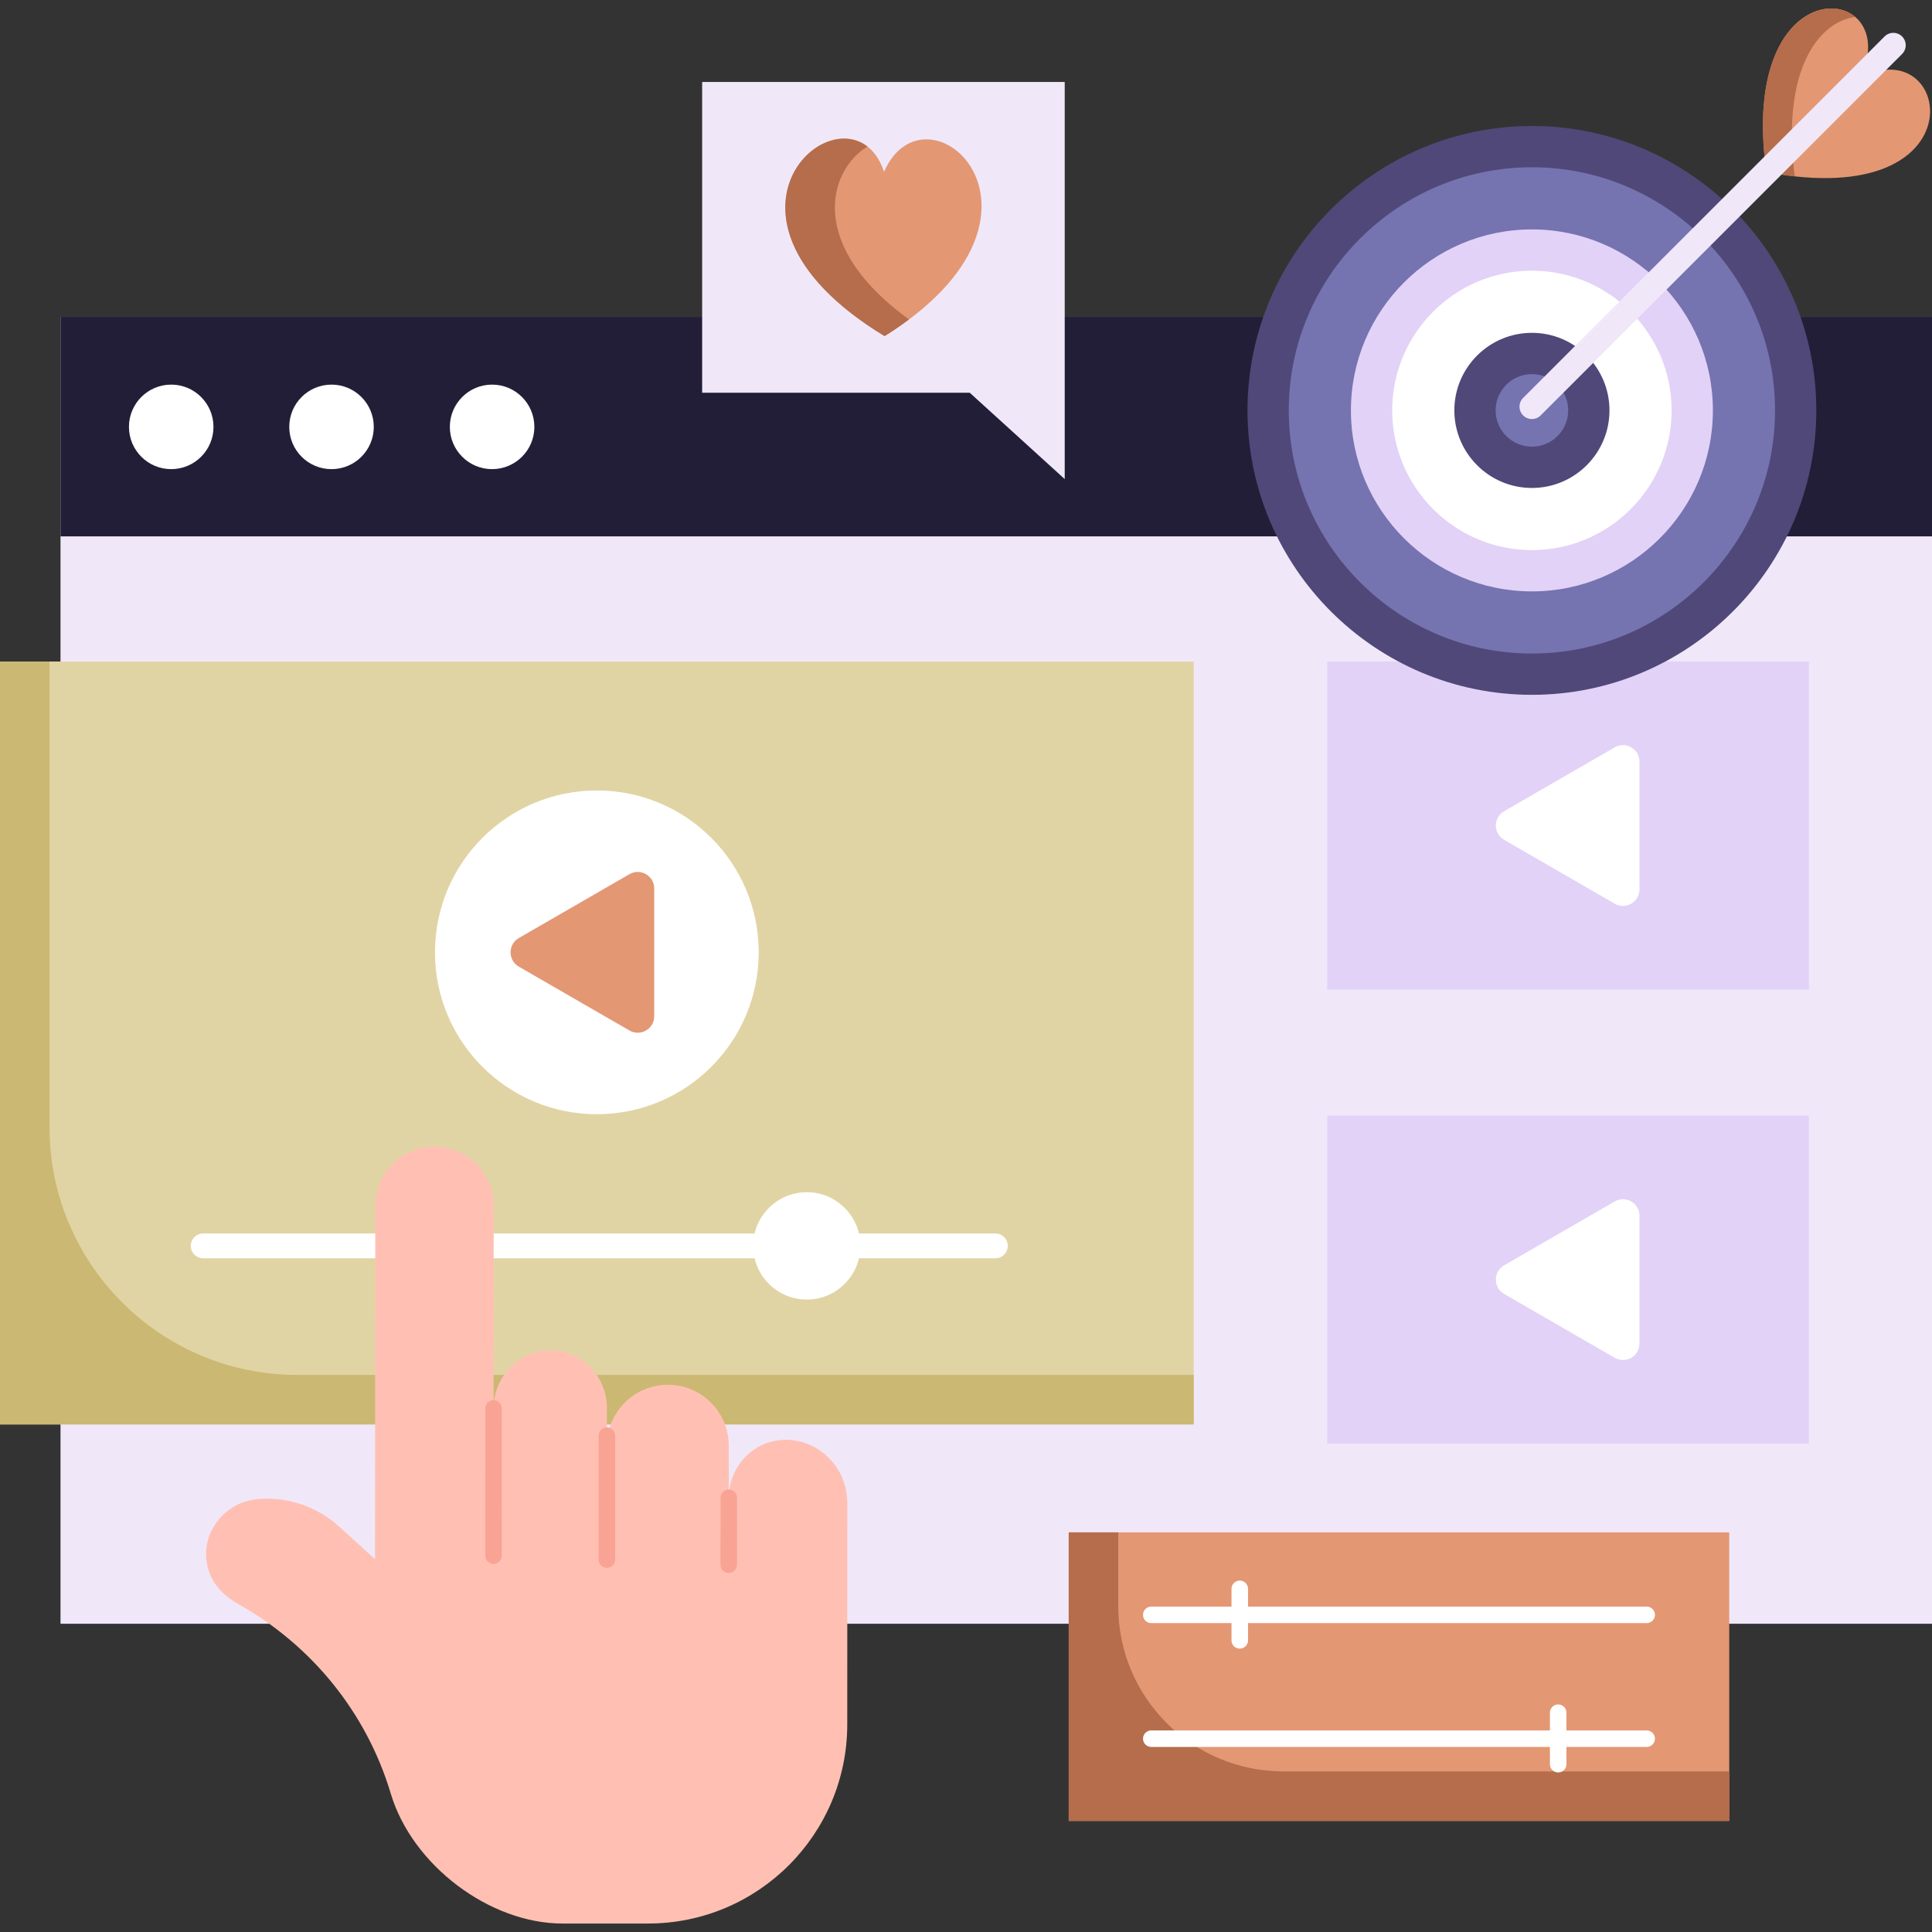
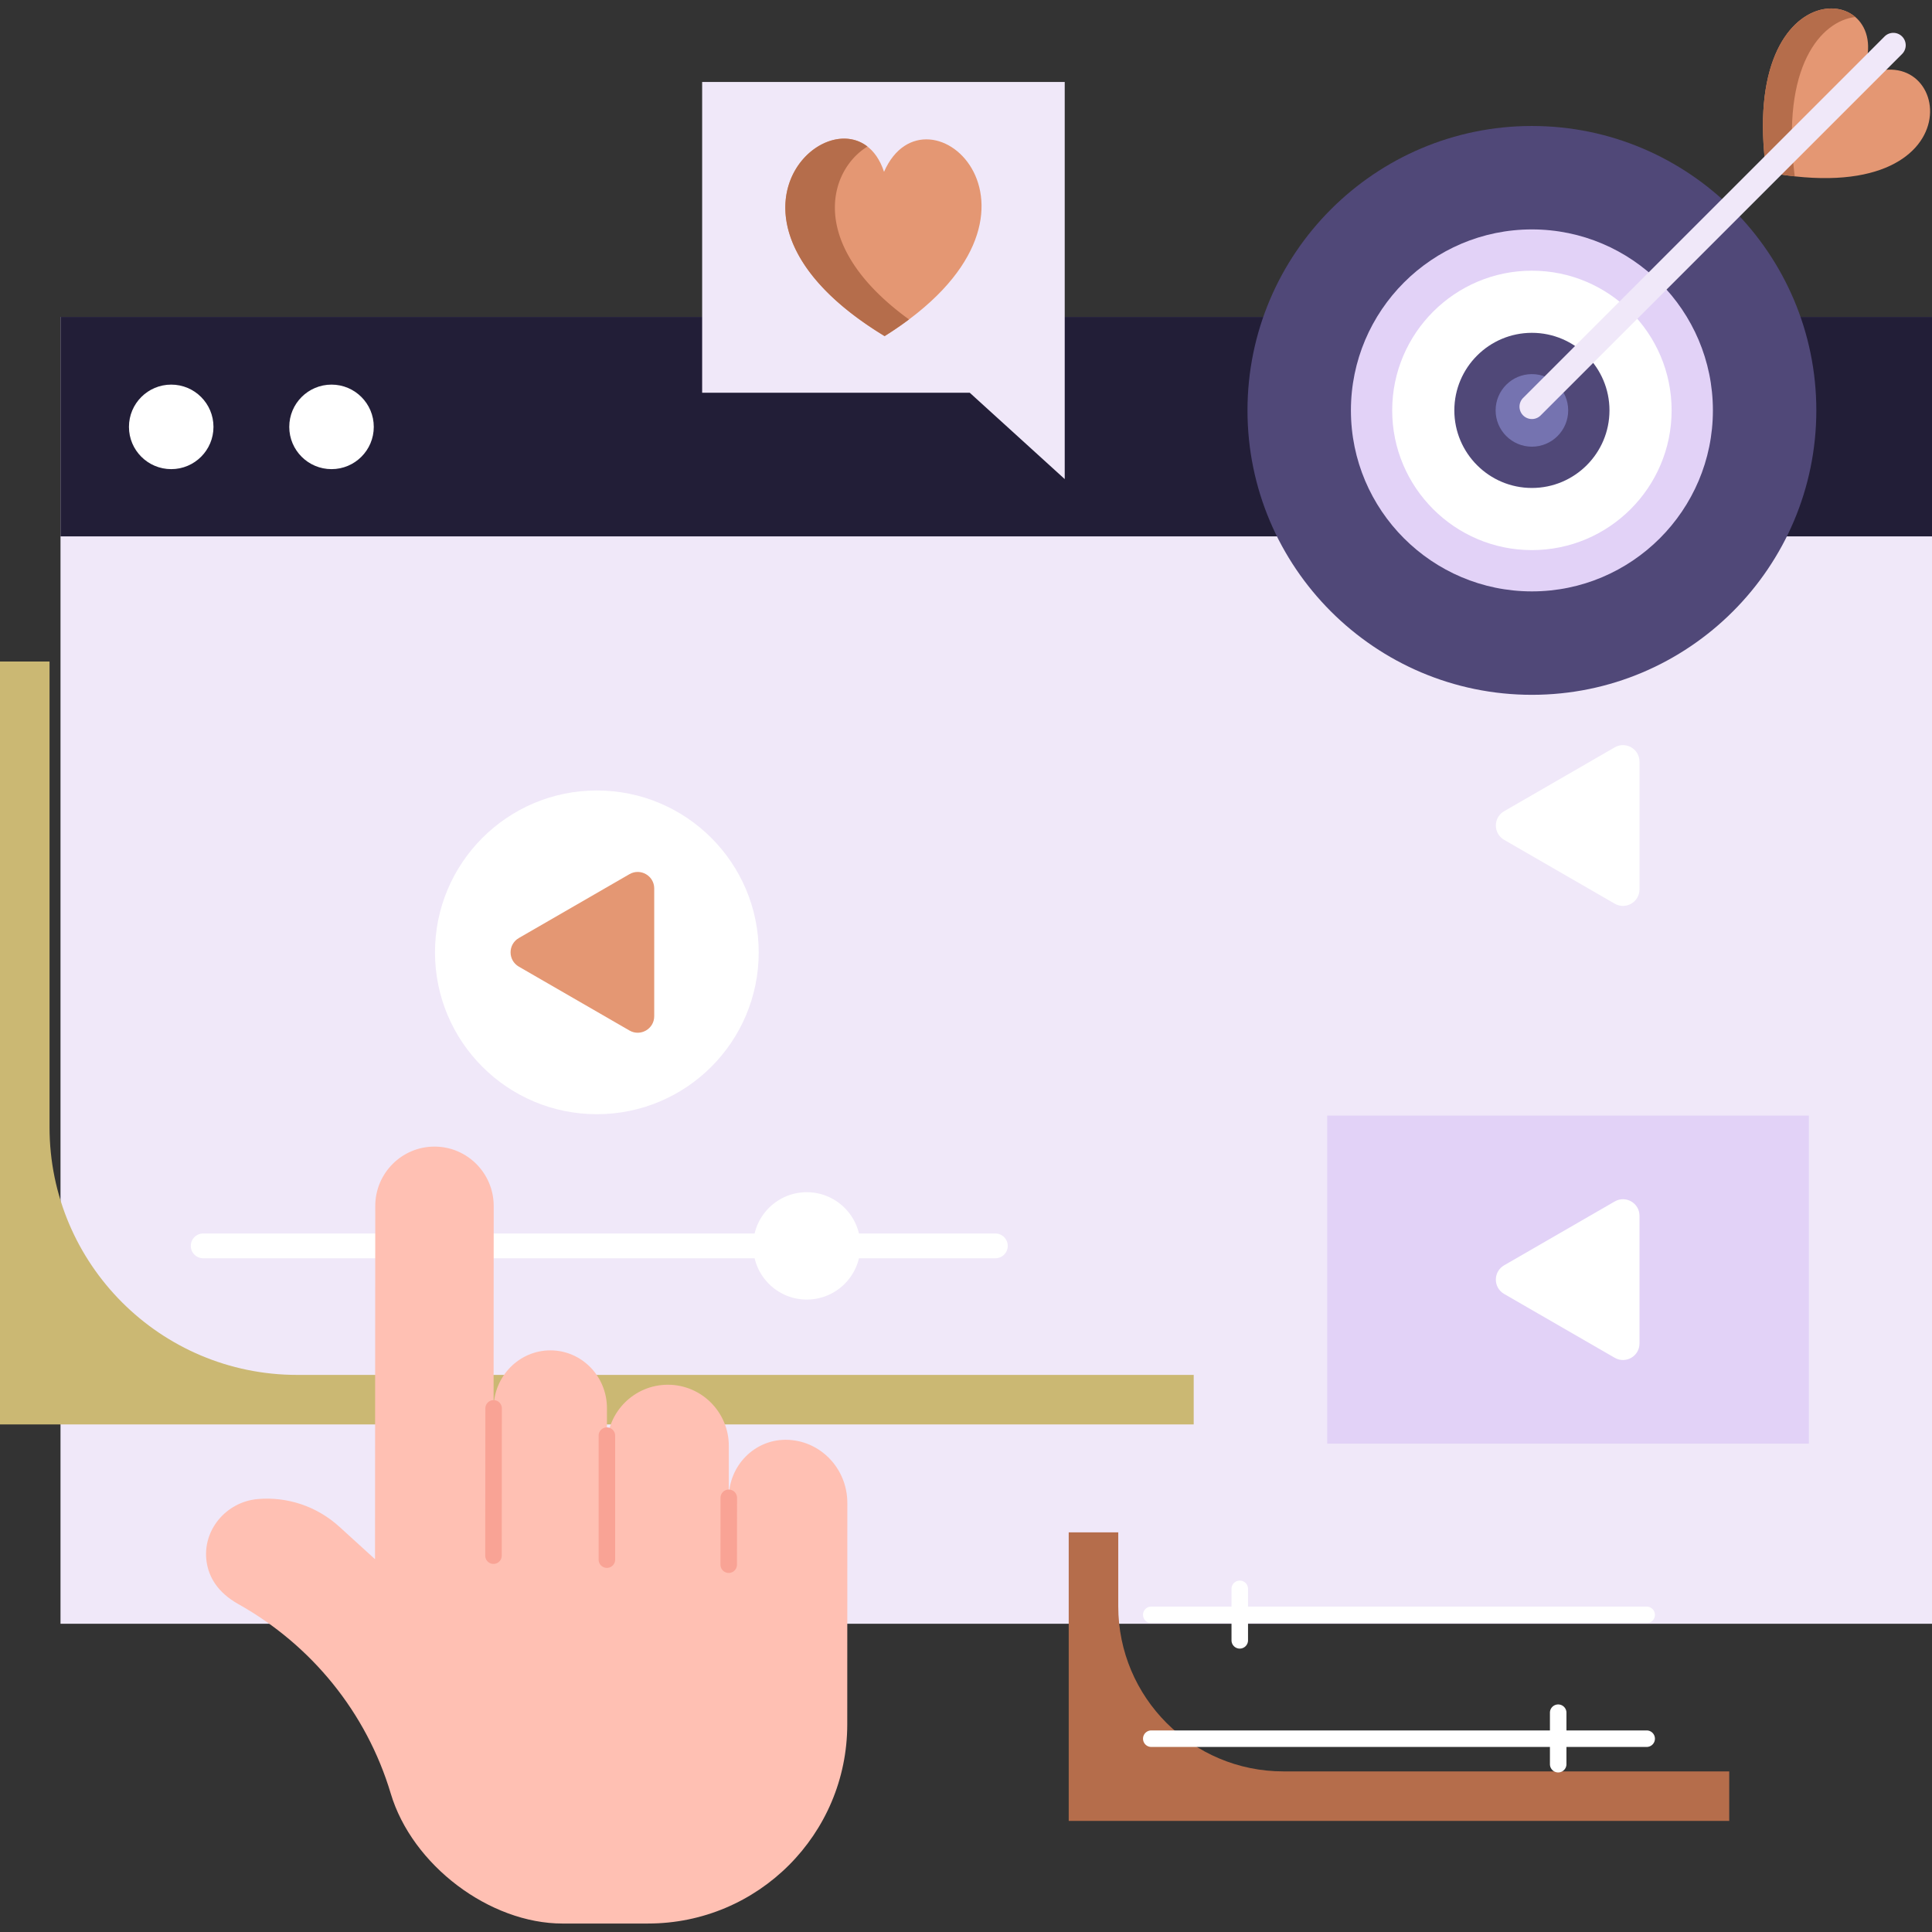
<svg xmlns="http://www.w3.org/2000/svg" version="1.1" width="512" height="512" x="0" y="0" viewBox="0 0 468 468" style="enable-background:new 0 0 512 512" xml:space="preserve" class="">
  <rect x="0" y="0" width="468" height="468" fill="#333333" stroke="none" />
  <g>
    <path fill="#f0e8f9" d="M14.657 76.78H468v316.552H14.657z" opacity="1" data-original="#f0e8f9" class="" />
-     <path fill="#e1d4a4" d="M0 160.244h289.159v184.808H0z" opacity="1" data-original="#61ceac" class="" />
    <path fill="#cbb873" d="M12 160.244H0v184.808h289.159v-12H72c-33.137 0-60-26.863-60-60z" opacity="1" data-original="#52c1a1" class="" />
    <path fill="#ffffff" d="M241.112 298.798h-33.041c-1.356-5.731-6.493-10-12.638-10s-11.282 4.269-12.638 10H49.218a3 3 0 1 0 0 6h133.577c1.356 5.731 6.493 10 12.638 10s11.282-4.269 12.638-10h33.041a3 3 0 1 0 0-6z" opacity="1" data-original="#ffffff" class="" />
    <circle cx="144.579" cy="230.691" r="39.209" fill="#ffffff" opacity="1" data-original="#ffffff" class="" />
    <path fill="#e49773" d="m125.68 234.155 26.797 15.471c2.667 1.54 6-.385 6-3.464V215.22c0-3.079-3.333-5.004-6-3.464l-26.797 15.471c-2.667 1.54-2.667 5.389 0 6.928z" opacity="1" data-original="#f955af" class="" />
-     <path fill="#e2d2f7" d="M321.498 160.239h116.677v79.464H321.498z" opacity="1" data-original="#e2d2f7" class="" />
    <path fill="#ffffff" d="m364.349 203.435 26.797 15.471c2.667 1.54 6-.385 6-3.464V184.5c0-3.079-3.333-5.004-6-3.464l-26.797 15.471c-2.667 1.539-2.667 5.388 0 6.928z" opacity="1" data-original="#ffffff" class="" />
    <path fill="#e2d2f7" d="M321.498 270.239h116.677v79.464H321.498z" opacity="1" data-original="#e2d2f7" class="" />
    <path fill="#ffffff" d="m364.349 313.435 26.797 15.471c2.667 1.54 6-.385 6-3.464V294.5c0-3.079-3.333-5.004-6-3.464l-26.797 15.471c-2.667 1.539-2.667 5.388 0 6.928z" opacity="1" data-original="#ffffff" class="" />
    <path fill="#221e37" d="M14.657 76.76H468v53.169H14.657z" opacity="1" data-original="#192f5c" class="" />
    <circle cx="41.474" cy="103.405" r="10.237" fill="#ffffff" opacity="1" data-original="#ffffff" class="" />
    <circle cx="80.306" cy="103.405" r="10.237" fill="#ffffff" opacity="1" data-original="#ffffff" class="" />
-     <circle cx="119.205" cy="103.405" r="10.237" fill="#ffffff" opacity="1" data-original="#ffffff" class="" />
    <path fill="#ffc0b3" d="M190.282 348.769c-7.533.007-13.648 6.218-13.737 13.904v-12.424c0-8.182-6.612-14.815-14.768-14.815-8.085 0-14.643 6.52-14.757 14.604l.007-8.906c.007-7.753-6.132-14.032-13.711-14.026-7.585.007-13.739 6.302-13.745 14.06l-.027 35.67.05-84.686c.005-7.952-6.419-14.401-14.345-14.401-7.918 0-14.34 6.437-14.345 14.381l-.061 85.565-8.628-7.852c-5.518-5.021-12.708-7.341-19.797-6.714-7.633.674-13.457 7.547-12.375 15.158.518 3.642 2.571 7.416 7.729 10.308 17.636 9.888 30.999 26.188 36.883 45.869 5.181 17.334 23.926 31.504 41.655 31.489l20.68-.004c26.641-.006 48.237-21.598 48.247-48.239l.02-53.625c.005-8.466-6.699-15.323-14.975-15.316zm-43.273 29.028-.012-.56.012-29.472zm29.527-14.968-.018 16.194z" opacity="1" data-original="#ffc0b3" class="" />
    <path fill="#f9a395" d="M119.543 378.836h-.002a2 2 0 0 1-1.998-2.002l.027-35.671a2 2 0 0 1 2-1.998h.002a2 2 0 0 1 1.998 2.002l-.027 35.671a2 2 0 0 1-2 1.998zM147.009 379.797a2 2 0 0 1-2-2v-30.031a2 2 0 0 1 4 0v30.031a2 2 0 0 1-2 2zM176.519 381.022h-.002a2 2 0 0 1-1.998-2.002l.018-16.193a2 2 0 0 1 2-1.998h.002a2 2 0 0 1 1.998 2.002l-.018 16.193a2 2 0 0 1-2 1.998z" opacity="1" data-original="#f9a395" />
    <path fill="#504878" d="M371.083 168.31c-37.99 0-68.897-30.907-68.897-68.897s30.907-68.897 68.897-68.897 68.897 30.907 68.897 68.897-30.907 68.897-68.897 68.897z" opacity="1" data-original="#6a42ba" class="" />
-     <path fill="#7573b0" d="M371.083 158.31c-32.477 0-58.897-26.421-58.897-58.897s26.421-58.896 58.897-58.896 58.896 26.421 58.896 58.896c0 32.476-26.42 58.897-58.896 58.897z" opacity="1" data-original="#865acc" class="" />
    <path fill="#e2d2f7" d="M371.083 143.256c-24.176 0-43.843-19.668-43.843-43.843s19.668-43.843 43.843-43.843c24.176 0 43.843 19.668 43.843 43.843s-19.667 43.843-43.843 43.843z" opacity="1" data-original="#e2d2f7" class="" />
    <path fill="#ffffff" d="M371.083 133.256c-18.661 0-33.844-15.183-33.844-33.844s15.183-33.843 33.844-33.843 33.844 15.182 33.844 33.843-15.183 33.844-33.844 33.844z" opacity="1" data-original="#ffffff" class="" />
    <path fill="#504878" d="M371.083 118.203c-10.36 0-18.79-8.429-18.79-18.79s8.43-18.79 18.79-18.79 18.79 8.429 18.79 18.79-8.43 18.79-18.79 18.79z" opacity="1" data-original="#6a42ba" class="" />
    <path fill="#7573b0" d="M371.083 108.203c-4.847 0-8.79-3.943-8.79-8.79s3.943-8.79 8.79-8.79 8.79 3.943 8.79 8.79-3.943 8.79-8.79 8.79z" opacity="1" data-original="#865acc" class="" />
    <path fill="#e49773" d="M450.642 18.904c10.95-23.173-29.8-28.303-22.772 22.773 52.561 9.98 44.849-34.689 22.772-22.773z" opacity="1" data-original="#f955af" class="" />
    <path fill="#b56d4b" d="M449.422 4.12c-7.659-6.545-26.514 1.493-21.552 37.558 2.42.459 4.711.801 6.88 1.04-3.4-26.665 6.406-37.646 14.672-38.598z" opacity="1" data-original="#ef009f" class="" />
    <path fill="#f0e8f9" d="M371.083 101.506a2.998 2.998 0 0 1-2.121-5.121l87.549-87.548a2.998 2.998 0 0 1 4.242 0 2.998 2.998 0 0 1 0 4.242l-87.549 87.548a2.99 2.99 0 0 1-2.121.879zM257.914 19.858h-87.828v75.281h64.826l23.002 20.912z" opacity="1" data-original="#f0e8f9" class="" />
    <path fill="#e49773" d="M214.144 41.622c10.264-23.434 47.509 10.145.141 39.799-49.897-30.336-7.92-63.457-.141-39.799z" opacity="1" data-original="#f955af" class="" />
    <path fill="#b56d4b" d="M210.124 35.498c-12.45-9.684-39.8 19.196 4.161 45.924a85.973 85.973 0 0 0 5.911-4.041c-24.846-18.019-19.514-36.084-10.072-41.883z" opacity="1" data-original="#ef009f" class="" />
-     <path fill="#e49773" d="M258.882 371.198h160v69.898h-160z" opacity="1" data-original="#ff8f33" class="" />
    <path fill="#b56d4b" d="M270.882 371.198h-12v69.898h160v-12h-108c-22.091 0-40-17.909-40-40z" opacity="1" data-original="#ff740d" class="" />
    <g fill="#fff">
      <path d="M398.883 389.174h-96.567v-4.295a2 2 0 0 0-4 0v4.295h-19.433a2 2 0 0 0 0 4h19.433v4.176a2 2 0 0 0 4 0v-4.176h96.567a2 2 0 0 0 0-4zM398.883 419.174h-19.434v-4.295a2 2 0 0 0-4 0v4.295h-96.566a2 2 0 0 0 0 4h96.566v4.176a2 2 0 0 0 4 0v-4.176h19.434a2 2 0 0 0 0-4z" fill="#ffffff" opacity="1" data-original="#ffffff" class="" />
    </g>
  </g>
</svg>